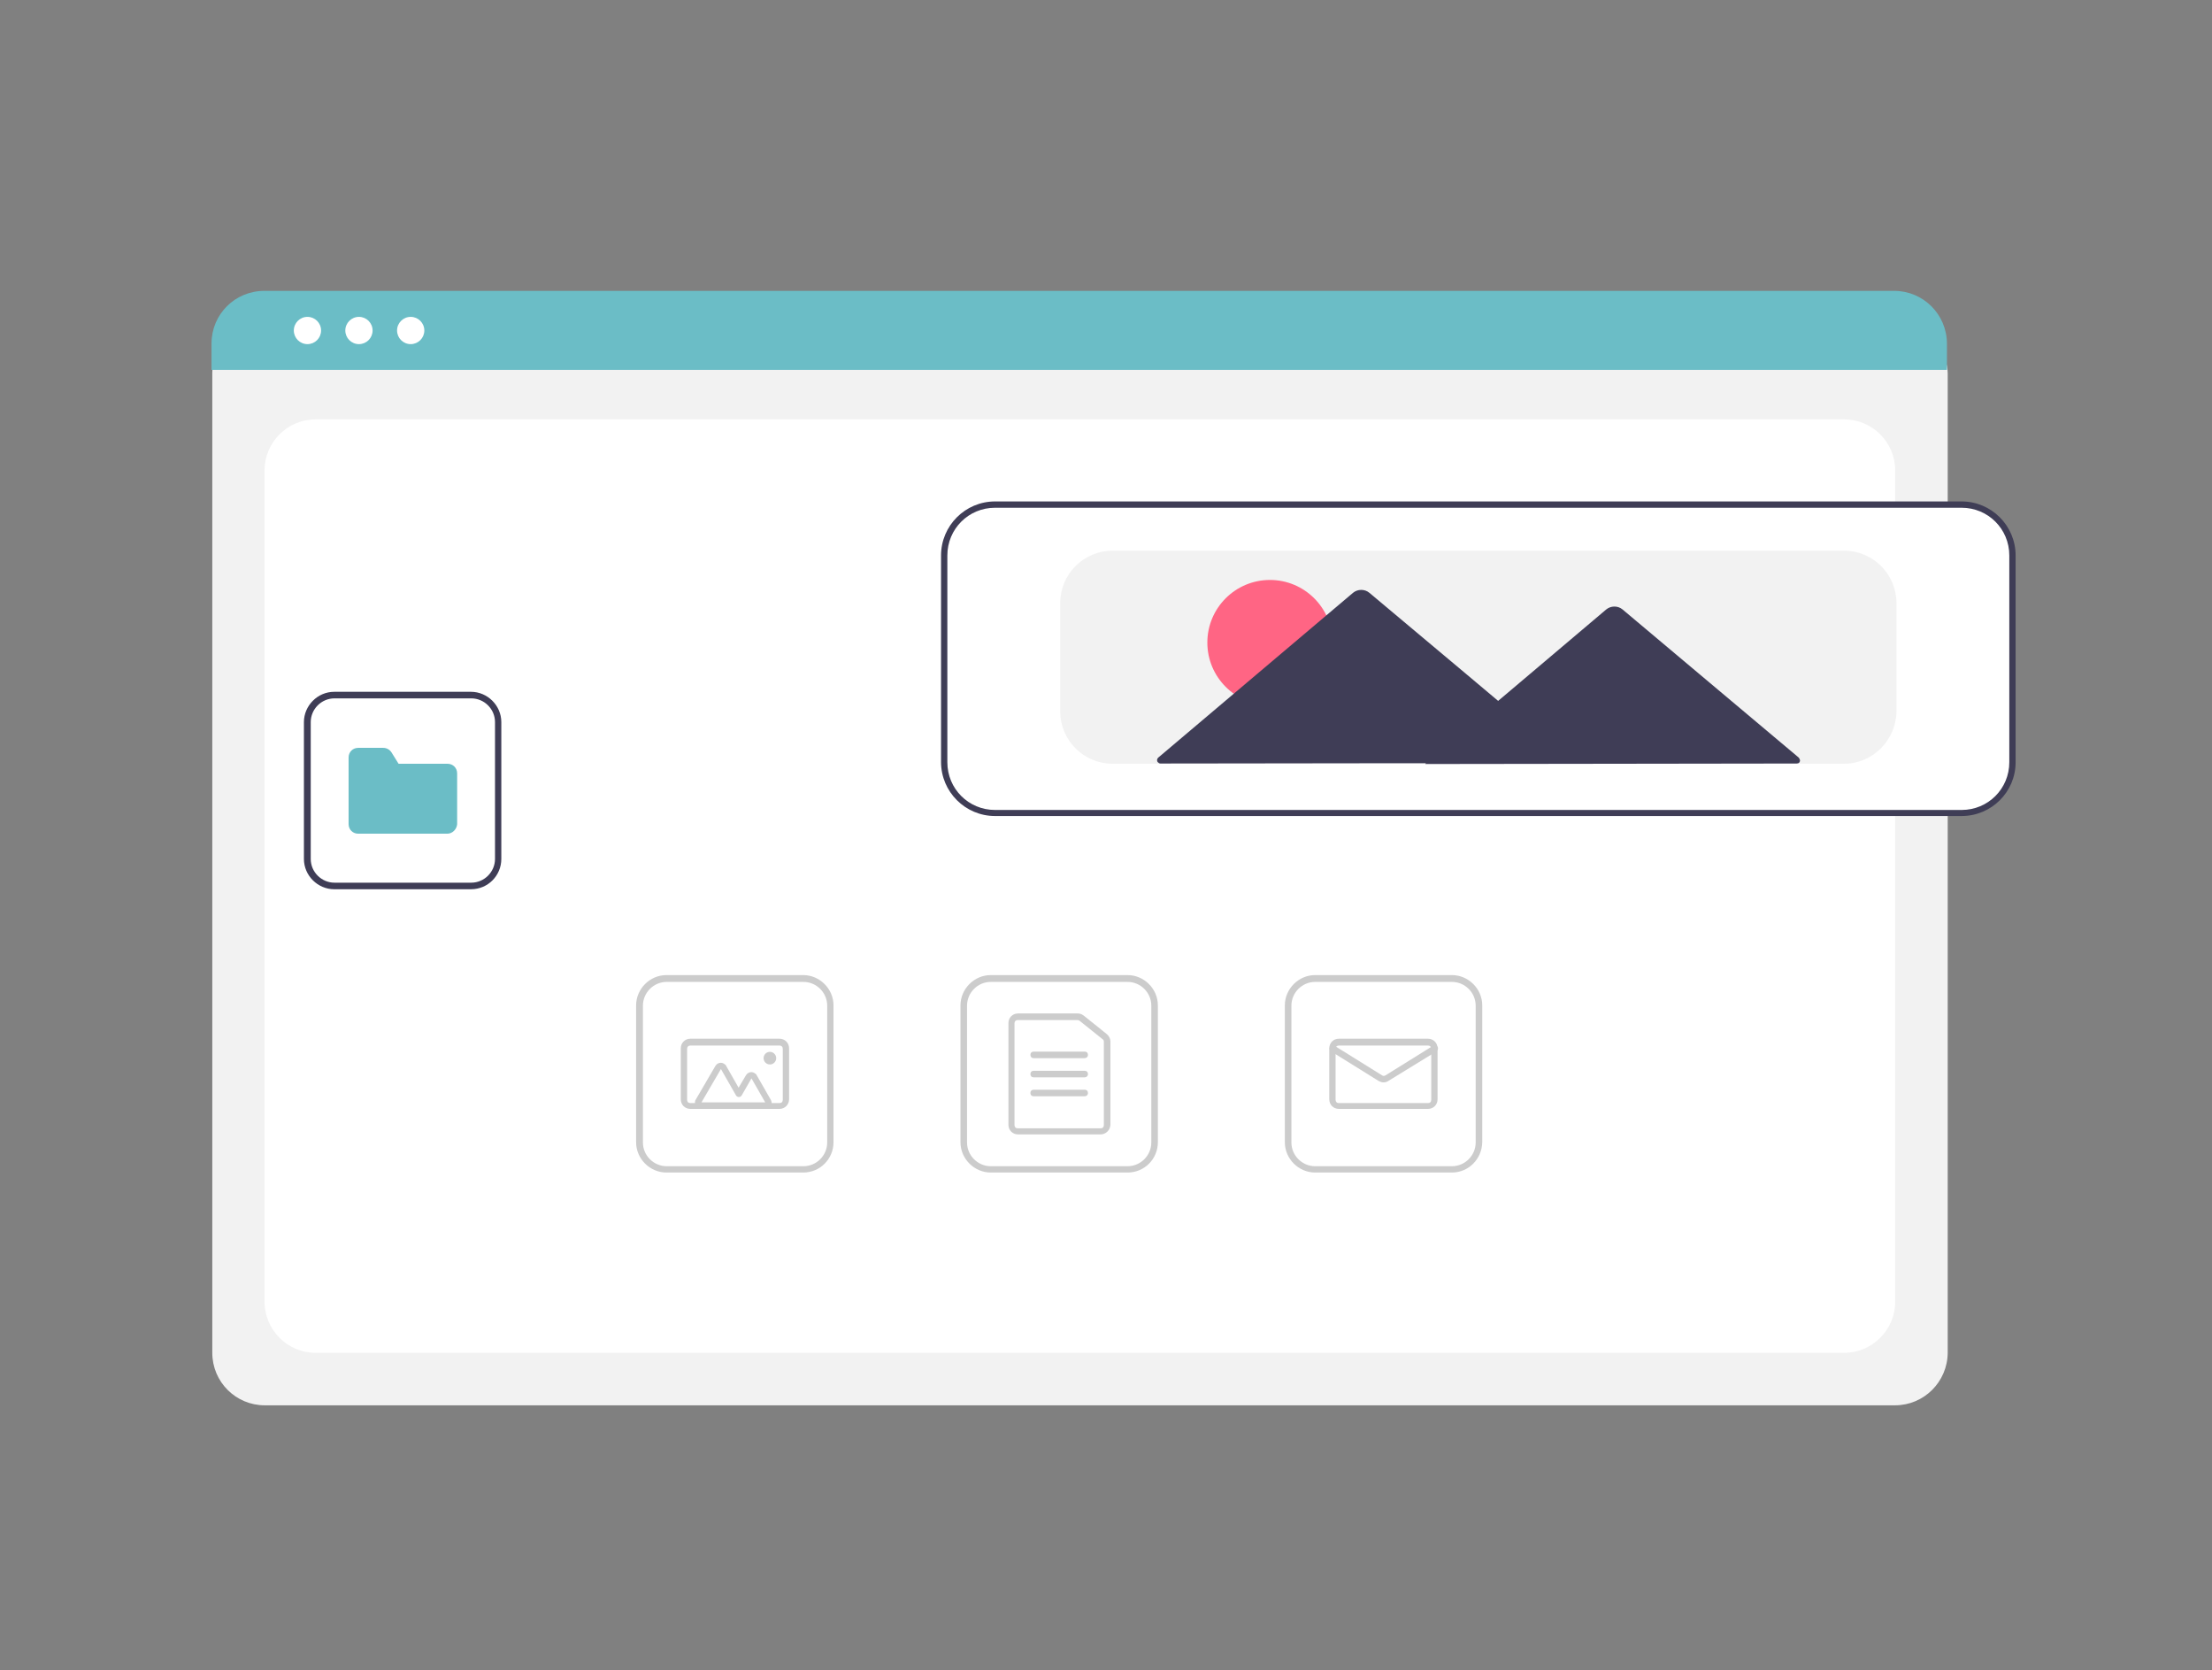
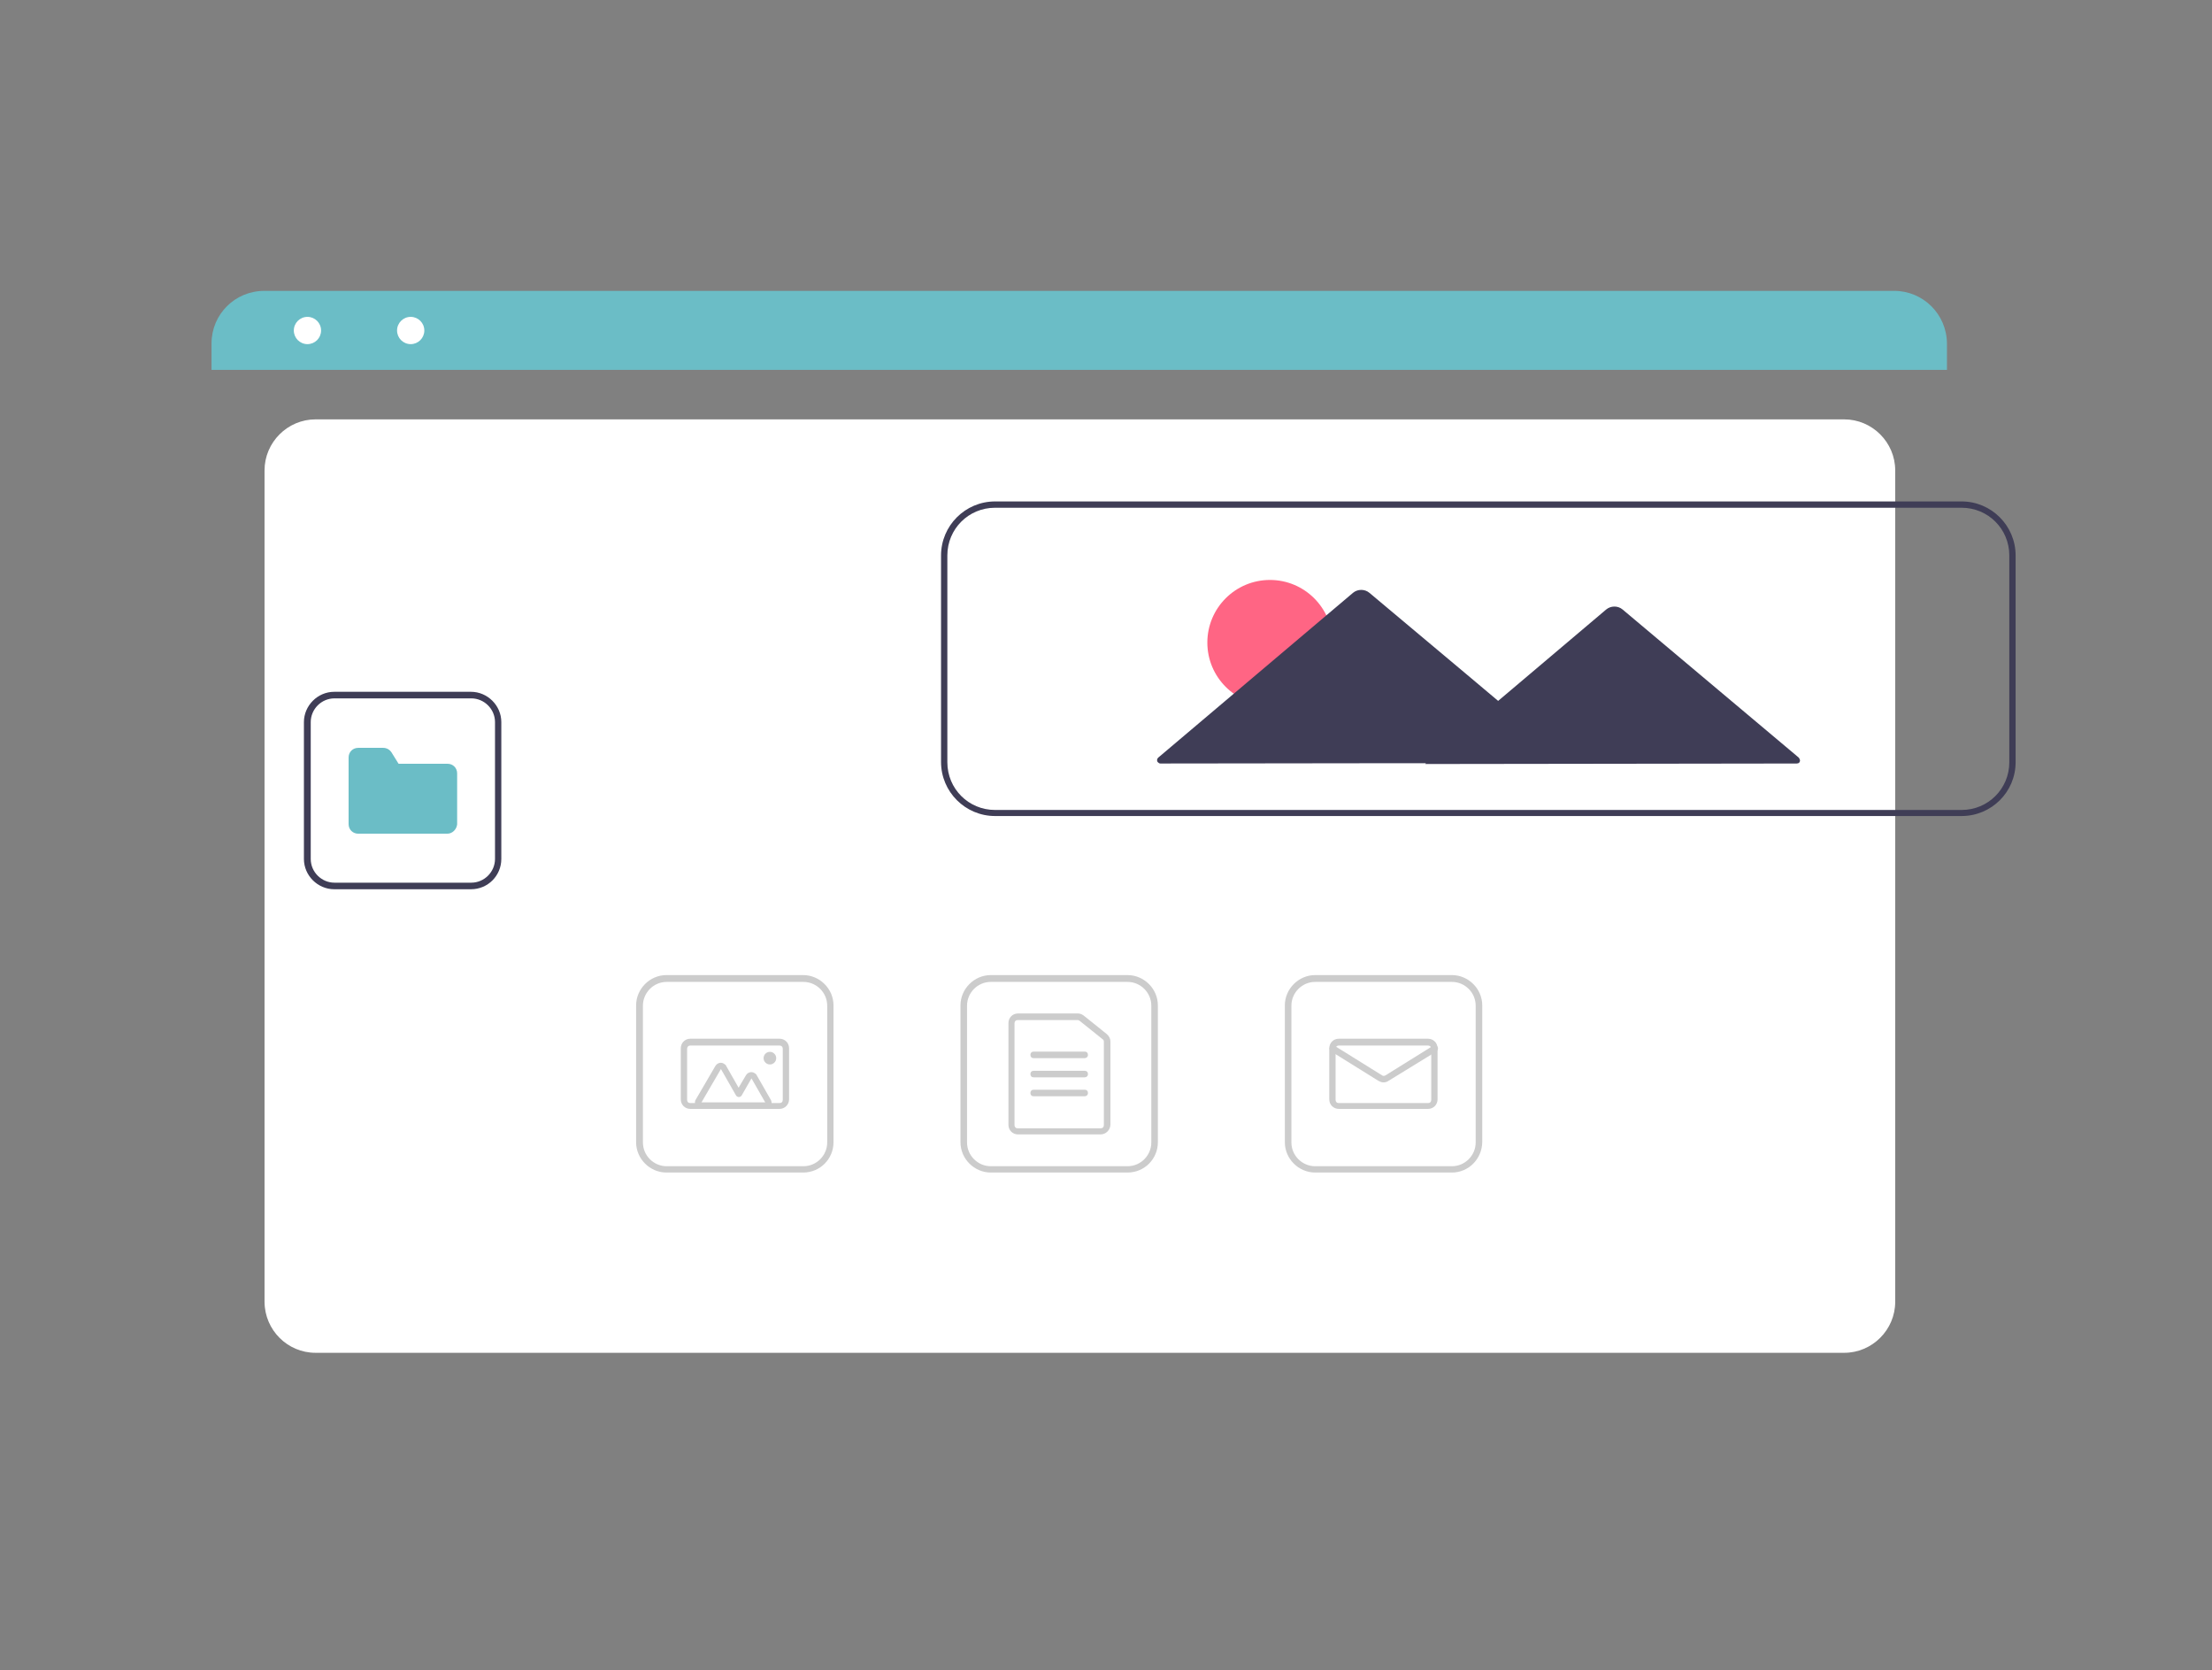
<svg xmlns="http://www.w3.org/2000/svg" version="1.1" id="a27520da-4319-485c-96d7-e776d7397e13" x="0px" y="0px" viewBox="0 0 876.3 661.5" style="enable-background:new 0 0 876.3 661.5;" xml:space="preserve">
  <rect x="0" y="0" width="876.3" height="661.5" fill="#808080" stroke="none" />
  <style type="text/css">
	.st0{fill:#F2F2F2;}
	.st1{fill:#FFFFFF;}
	.st2{fill:#6BBDC6;}
	.st3{fill:#CCCCCC;}
	.st4{fill:#3F3D56;}
	.st5{fill:#FF6584;}
</style>
-   <path class="st0" d="M750.7,556.6H104.9c-11.5,0-20.8-9.3-20.8-20.8V147.7c0-8.4,6.8-15.2,15.2-15.2h656.8c8.6,0,15.5,6.9,15.5,15.5  v387.8C771.5,547.3,762.2,556.6,750.7,556.6z" />
  <path class="st1" d="M125,535.8h605.6c11.1,0,20.2-9.1,20.2-20.2V186.3c0-11.1-9.1-20.2-20.2-20.2H125c-11.1,0-20.2,9.1-20.2,20.2  v329.4C104.9,526.8,113.9,535.8,125,535.8z" />
  <path class="st2" d="M771.3,146.5H83.8V136c0-11.5,9.3-20.8,20.9-20.8h645.7c11.5,0,20.8,9.3,20.9,20.8v10.6H771.3z" />
  <circle class="st1" cx="121.8" cy="130.9" r="5.4" />
-   <circle class="st1" cx="142.2" cy="130.9" r="5.4" />
  <circle class="st1" cx="162.7" cy="130.9" r="5.4" />
  <path class="st3" d="M446.7,464.4h-54.2c-6.5,0-12-5.4-12-12v-54.2c0-6.5,5.4-12,12-12h54.2c6.5,0,12,5.4,12,12v54.2  C458.7,459,453.4,464.4,446.7,464.4z M392.5,388.9c-5.2,0-9.4,4.3-9.4,9.4v54.2c0,5.2,4.3,9.4,9.4,9.4h54.2c5.2,0,9.4-4.3,9.4-9.4  v-54.2c0-5.2-4.3-9.4-9.4-9.4H392.5z" />
  <path class="st3" d="M436,449.3h-32.7c-2.1,0-3.8-1.6-3.8-3.8v-40.3c0-2.1,1.6-3.8,3.8-3.8h23.7c0.9,0,1.6,0.3,2.4,0.9l9.1,7.3  c0.9,0.8,1.4,1.8,1.4,2.9v33C439.8,447.6,438.1,449.3,436,449.3z M403.2,404c-0.8,0-1.3,0.5-1.3,1.3v40.3c0,0.8,0.5,1.3,1.3,1.3H436  c0.8,0,1.3-0.5,1.3-1.3v-33c0-0.4-0.1-0.8-0.5-1l-9.1-7.3c-0.3-0.1-0.5-0.3-0.8-0.3H403.2z" />
  <path class="st3" d="M429.7,419.1h-20.2c-0.8,0-1.3-0.5-1.3-1.3c0-0.8,0.5-1.3,1.3-1.3h20.2c0.8,0,1.3,0.5,1.3,1.3  C431,418.6,430.4,419.1,429.7,419.1z" />
  <path class="st3" d="M429.7,426.7h-20.2c-0.8,0-1.3-0.5-1.3-1.3s0.5-1.3,1.3-1.3h20.2c0.8,0,1.3,0.5,1.3,1.3  S430.4,426.7,429.7,426.7z" />
  <path class="st3" d="M429.7,434.2h-20.2c-0.8,0-1.3-0.5-1.3-1.3c0-0.8,0.5-1.3,1.3-1.3h20.2c0.8,0,1.3,0.5,1.3,1.3  C431,433.7,430.4,434.2,429.7,434.2z" />
  <path class="st3" d="M575.2,464.4H521c-6.5,0-12-5.4-12-12v-54.2c0-6.5,5.4-12,12-12h54.2c6.5,0,12,5.4,12,12v54.2  C587.1,459,581.8,464.4,575.2,464.4z M521,388.9c-5.2,0-9.4,4.3-9.4,9.4v54.2c0,5.2,4.3,9.4,9.4,9.4h54.2c5.2,0,9.4-4.3,9.4-9.4  v-54.2c0-5.2-4.3-9.4-9.4-9.4H521z" />
  <path class="st3" d="M565.7,439.2h-35.3c-2.1,0-3.8-1.6-3.8-3.8v-20.2c0-2.1,1.6-3.8,3.8-3.8h35.3c2.1,0,3.8,1.6,3.8,3.8v20.2  C569.5,437.5,567.9,439.2,565.7,439.2z M530.4,414.1c-0.8,0-1.3,0.5-1.3,1.3v20.2c0,0.8,0.5,1.3,1.3,1.3h35.3c0.8,0,1.3-0.5,1.3-1.3  v-20.2c0-0.8-0.5-1.3-1.3-1.3H530.4z" />
  <path class="st3" d="M548.1,428.7c-0.8,0-1.4-0.3-2-0.6l-18.8-11.7c-0.6-0.4-0.8-1.1-0.4-1.8c0.4-0.6,1.1-0.8,1.8-0.4l18.8,11.7  c0.4,0.3,0.9,0.3,1.4,0l18.8-11.7c0.6-0.4,1.4-0.1,1.8,0.4c0.4,0.6,0.1,1.4-0.4,1.8L550.2,428C549.5,428.5,548.8,428.7,548.1,428.7z  " />
  <path class="st3" d="M318.2,464.4h-54.2c-6.5,0-12-5.4-12-12v-54.2c0-6.5,5.4-12,12-12h54.2c6.5,0,12,5.4,12,12v54.2  C330.2,459,324.9,464.4,318.2,464.4z M264.1,388.9c-5.2,0-9.4,4.3-9.4,9.4v54.2c0,5.2,4.3,9.4,9.4,9.4h54.2c5.2,0,9.4-4.3,9.4-9.4  v-54.2c0-5.2-4.3-9.4-9.4-9.4H264.1z" />
  <path class="st3" d="M308.8,439.2h-35.3c-2.1,0-3.8-1.6-3.8-3.8v-20.2c0-2.1,1.6-3.8,3.8-3.8h35.3c2.1,0,3.8,1.6,3.8,3.8v20.2  C312.6,437.5,310.9,439.2,308.8,439.2z M273.5,414.1c-0.8,0-1.3,0.5-1.3,1.3v20.2c0,0.8,0.5,1.3,1.3,1.3h35.3c0.8,0,1.3-0.5,1.3-1.3  v-20.2c0-0.8-0.5-1.3-1.3-1.3H273.5z" />
  <path class="st3" d="M303.2,439.2h-25.4c-1.4,0-2.5-1.1-2.5-2.5c0-0.5,0.1-0.9,0.4-1.3l7.7-13.2c0.8-1.3,2.3-1.6,3.4-0.9  c0.4,0.3,0.8,0.5,0.9,0.9l4.9,8.6l2.9-4.9c0.8-1.3,2.3-1.6,3.4-0.9c0.4,0.3,0.8,0.5,0.9,0.9l5.5,9.6c0.8,1.3,0.3,2.8-0.9,3.4  C304.1,439.1,303.6,439.2,303.2,439.2L303.2,439.2z M303.2,436.7L303.2,436.7l-5.5-9.6l-3.9,6.8c-0.3,0.4-0.6,0.6-1.1,0.6l0,0  c-0.5,0-0.9-0.3-1.1-0.6l-6-10.5l-7.7,13.2H303.2z" />
  <circle class="st3" cx="305" cy="419.1" r="2.5" />
-   <path class="st1" d="M777.1,322.6H394.2c-11.5,0-20.8-9.3-20.8-20.8V220c0-11.5,9.3-20.8,20.8-20.8h382.9c11.5,0,20.8,9.3,20.8,20.8  v81.9C797.8,313.3,788.5,322.6,777.1,322.6z" />
  <path class="st4" d="M777.1,323.2H394.2c-11.8,0-21.4-9.6-21.4-21.4V220c0-11.8,9.6-21.4,21.4-21.4h382.9c11.8,0,21.4,9.6,21.4,21.4  v81.9C798.5,313.7,788.9,323.2,777.1,323.2z M394.2,201.1c-10.5,0-18.9,8.4-18.9,18.9v81.9c0,10.5,8.4,18.9,18.9,18.9h382.9  c10.5,0,18.9-8.4,18.9-18.9V220c0-10.5-8.4-18.9-18.9-18.9H394.2z" />
-   <path class="st0" d="M730.5,302.5H440.8c-11.5,0-20.8-9.3-20.8-20.8v-42.8c0-11.5,9.3-20.8,20.8-20.8h289.7  c11.5,0,20.8,9.3,20.8,20.8v42.8C751.2,293.1,741.9,302.5,730.5,302.5z" />
  <circle class="st5" cx="503.1" cy="254.5" r="24.8" />
  <path class="st4" d="M712.4,299.9l-35.1-29.5l-34.5-29c-1.9-1.6-4.7-1.5-6.5,0l-34.4,29.1l-8.4,7.1l-12.6-10.6l-38.4-32.2  c-1.9-1.6-4.7-1.5-6.5,0l-38.3,32.4l-38.9,32.9c-0.5,0.5-0.6,1.3-0.1,1.8c0.3,0.3,0.6,0.5,1,0.5l79.9-0.1h25.3l-0.3,0.3l75.3-0.1  l71.9-0.1c0.8,0,1.3-0.5,1.3-1.3C712.9,300.6,712.8,300.2,712.4,299.9z" />
  <path class="st1" d="M186.6,352.2h-54.2c-6.5,0-12-5.4-12-12v-54.2c0-6.5,5.4-12,12-12h54.2c6.5,0,12,5.4,12,12v54.2  C198.6,346.8,193.3,352.2,186.6,352.2z" />
  <path class="st4" d="M186.6,352.2h-54.2c-6.5,0-12-5.4-12-12v-54.2c0-6.5,5.4-12,12-12h54.2c6.5,0,12,5.4,12,12v54.2  C198.6,346.8,193.3,352.2,186.6,352.2z M132.5,276.6c-5.2,0-9.4,4.3-9.4,9.4v54.2c0,5.2,4.3,9.4,9.4,9.4h54.2c5.2,0,9.4-4.3,9.4-9.4  v-54.2c0-5.2-4.3-9.4-9.4-9.4H132.5z" />
  <path class="st2" d="M177.2,330.2h-35.3c-2.1,0-3.8-1.6-3.8-3.8v-26.4c0-2.1,1.6-3.8,3.8-3.8h9.9c1.3,0,2.5,0.6,3.3,1.8l2.8,4.5  h19.4c2.1,0,3.8,1.6,3.8,3.8v20.2C180.9,328.4,179.3,330.2,177.2,330.2z" />
</svg>